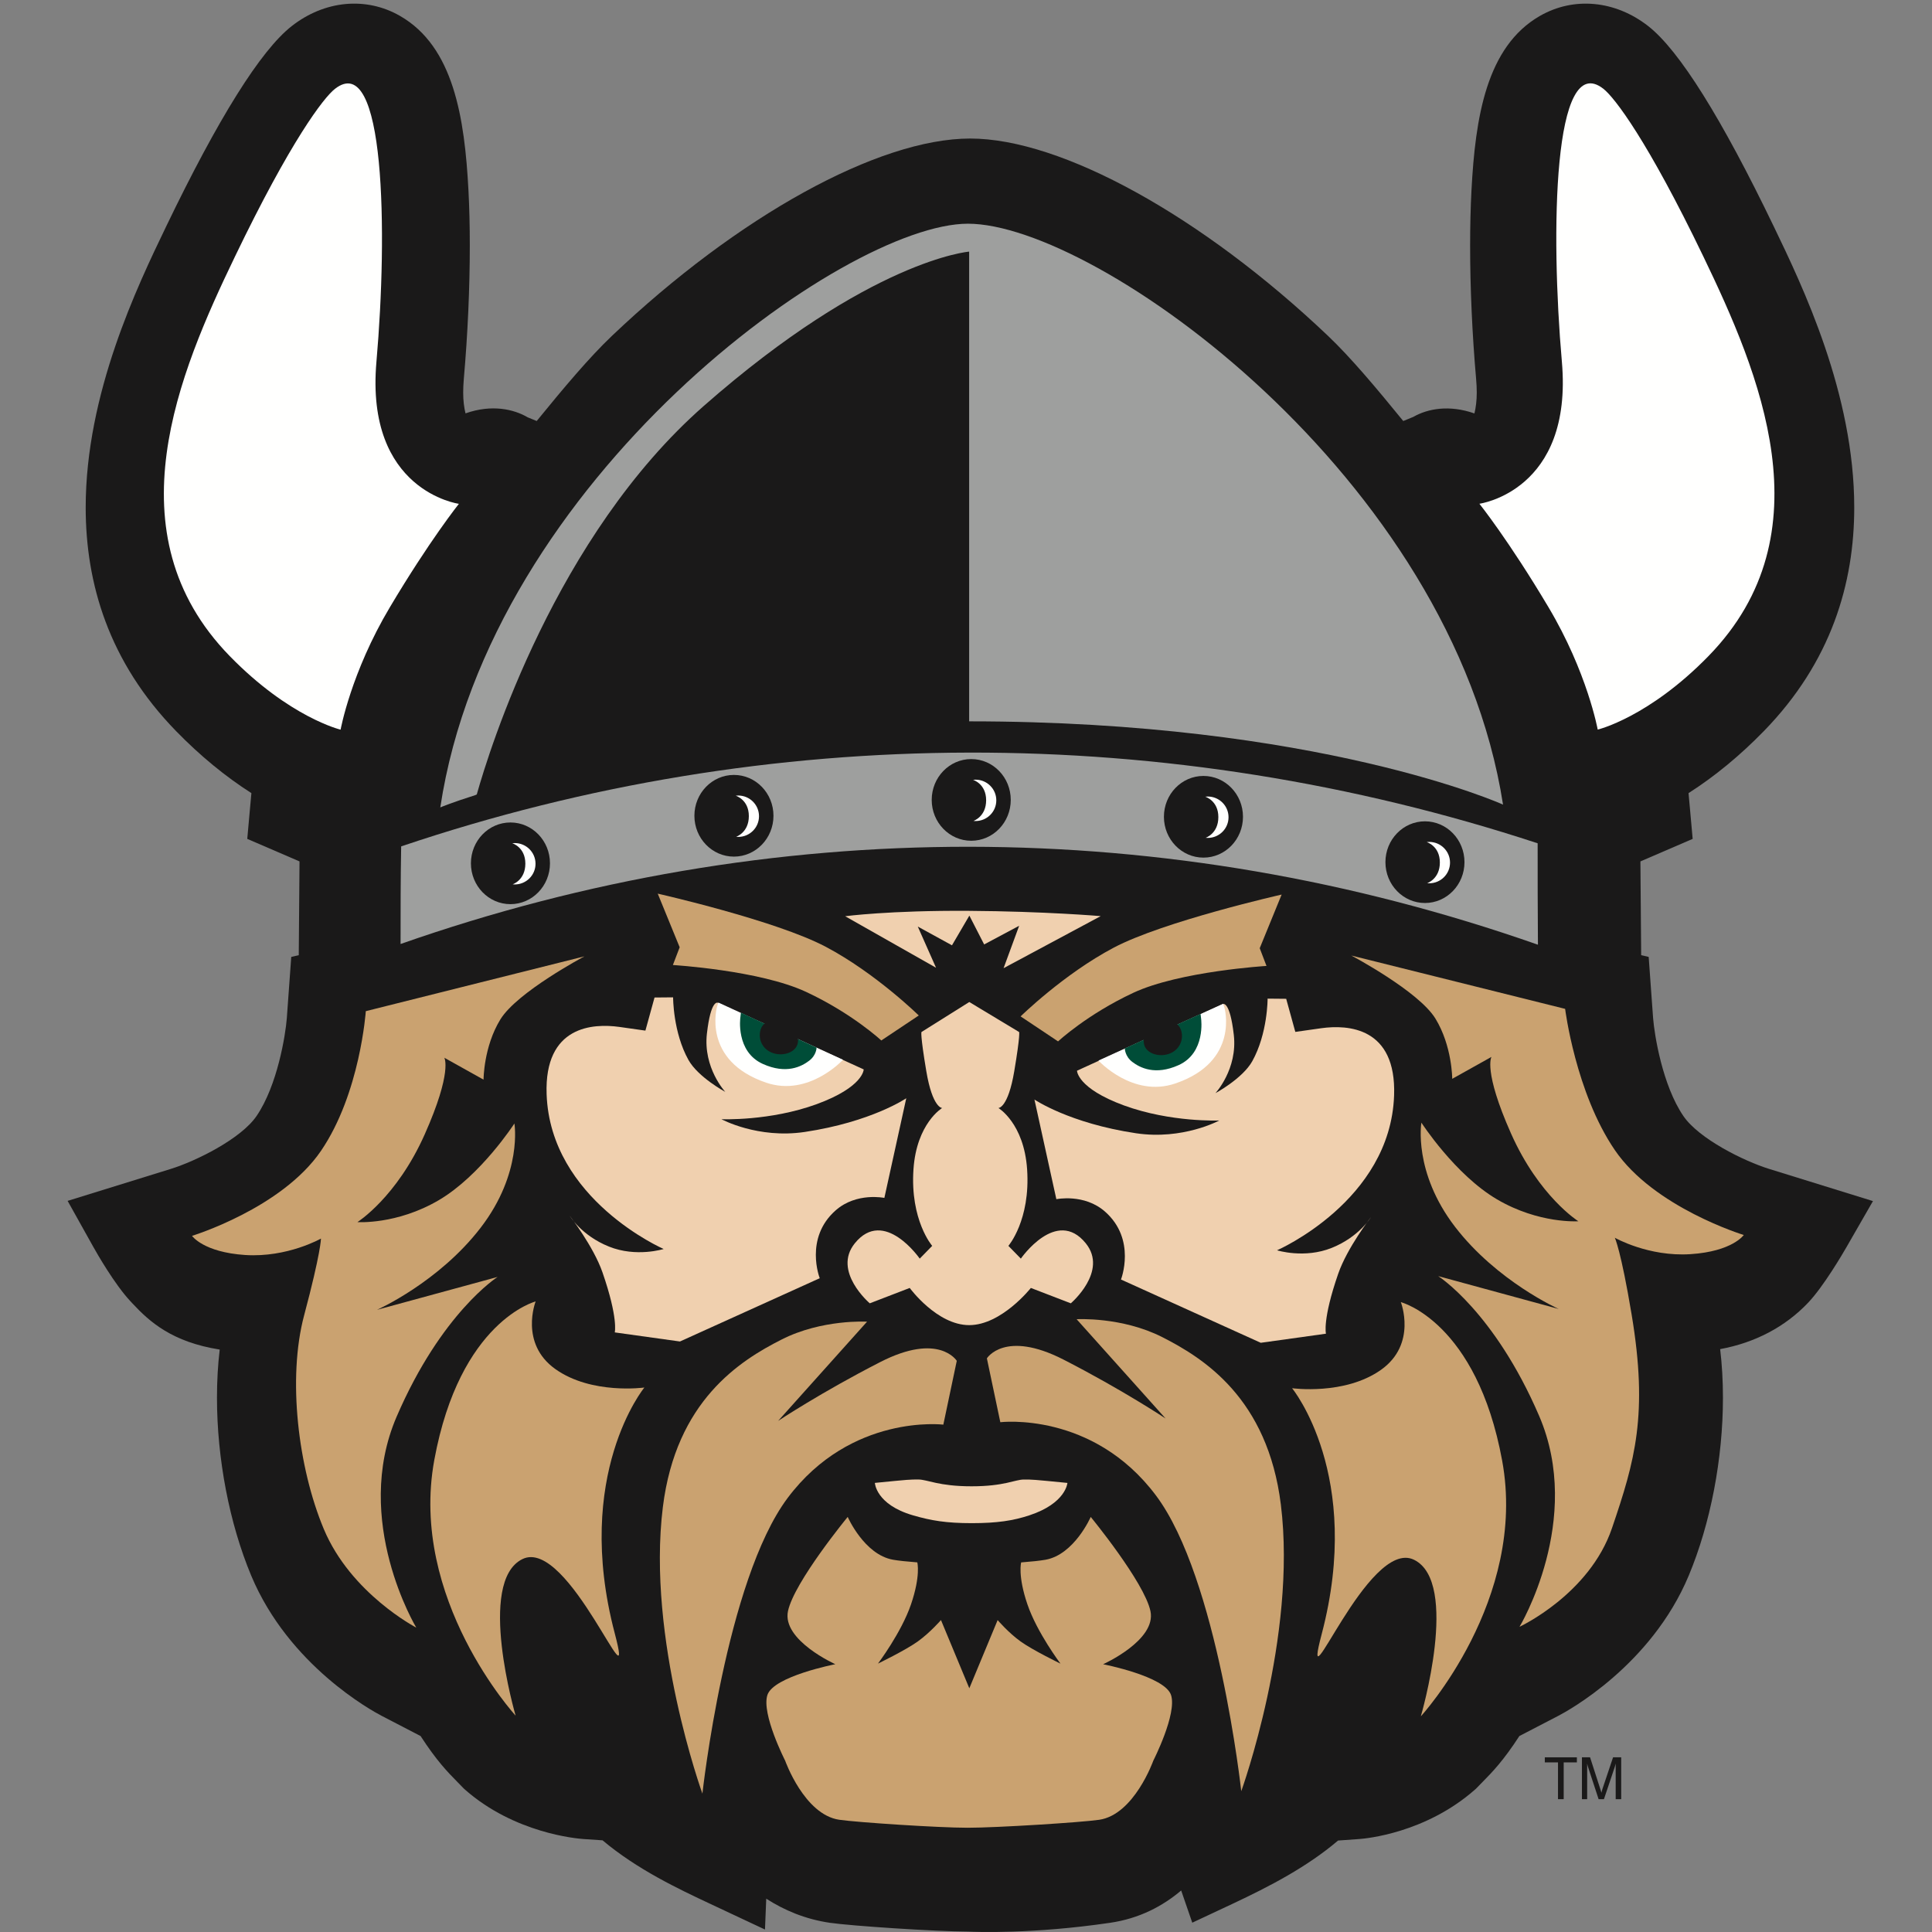
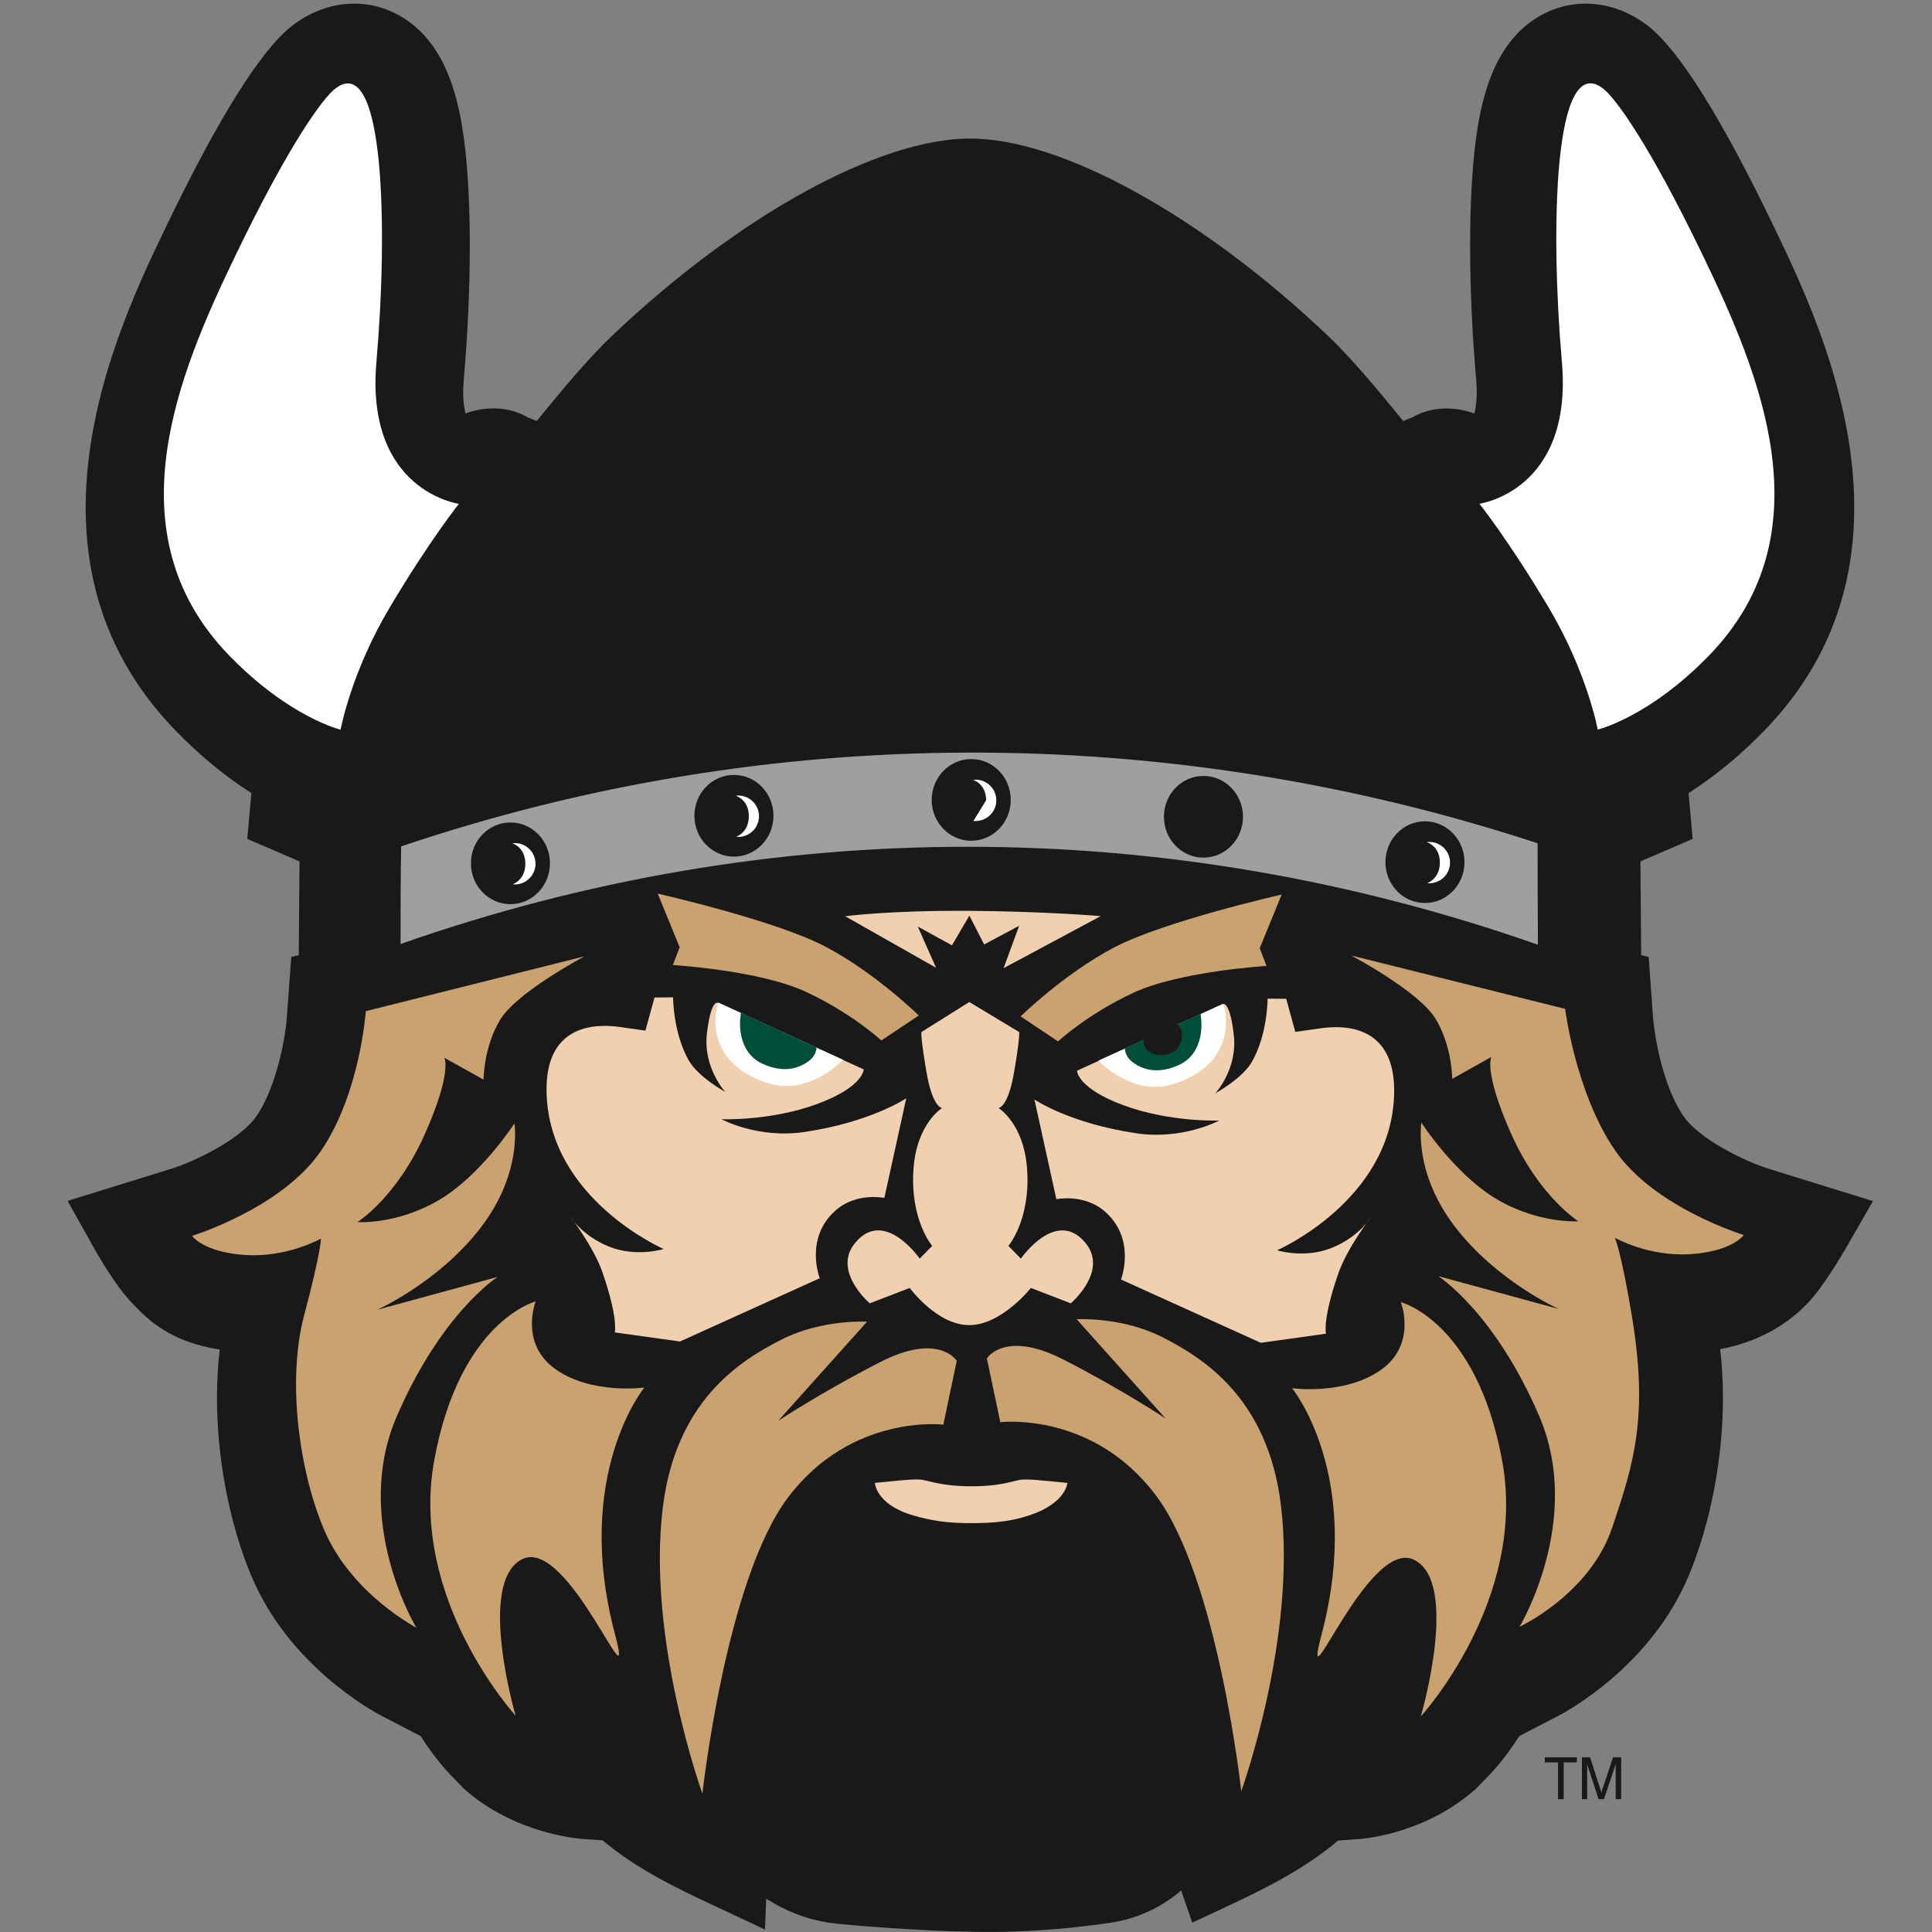
<svg xmlns="http://www.w3.org/2000/svg" width="200px" height="200px" viewBox="0 0 200 200" version="1.1">
  <rect x="0" y="0" width="200" height="200" fill="#808080" stroke="none" />
  <title>cleveland-st</title>
  <desc>Created with Sketch.</desc>
  <g id="cleveland-st" stroke="none" stroke-width="1" fill="none" fill-rule="evenodd">
    <g id="cleveland-st_BGD">
      <g id="cleveland-st" transform="translate(7, 0)">
        <path d="M23.195,2.704 C19.99,5.214 15.612,12.202 10.186,23.473 C7.223,29.626 1.871,40.739 1.871,52.532 C1.871,60.369 4.234,68.507 11.233,75.689 C13.715,78.236 16.327,80.381 19.025,82.104 C18.98,82.589 18.933,83.089 18.882,83.666 L18.597,86.841 C18.597,86.841 22.798,88.652 24.006,89.173 C23.991,91.122 23.956,95.417 23.928,98.88 C23.632,98.948 23.15,99.059 23.15,99.059 L22.69,105.425 C22.554,107.146 21.723,112.358 19.559,115.528 C17.952,117.886 13.304,120.193 10.669,121.009 L0,124.315 L2.652,129.063 C3.006,129.699 4.863,132.961 6.518,134.722 L6.703,134.921 C8.502,136.854 10.827,138.927 15.745,139.707 C15.556,141.287 15.461,142.954 15.461,144.692 C15.461,151.011 16.753,157.723 19.005,163.108 C22.904,172.429 31.546,177.123 32.519,177.628 C32.519,177.628 35.59,179.222 36.538,179.714 C38.211,182.29 39.341,183.446 40.34,184.458 L41.001,185.137 L41.159,185.281 C46.279,189.775 52.695,190.328 53.41,190.377 C53.41,190.377 54.451,190.448 55.377,190.51 C58.971,193.533 63.232,195.541 66.524,197.086 L72.191,199.745 C72.191,199.745 72.257,198.147 72.321,196.55 C74.149,197.728 76.333,198.67 78.894,199.045 C81.058,199.363 89.763,199.945 93.247,199.958 C94.008,199.994 99.912,200.226 107.931,199.045 C110.925,198.607 113.354,197.334 115.275,195.701 C115.705,196.952 116.423,199.036 116.423,199.036 L120.584,197.086 C124.455,195.269 128.324,193.251 131.517,190.532 C132.597,190.455 133.713,190.375 133.713,190.375 C134.396,190.327 140.549,189.77 145.663,185.281 L145.787,185.172 L146.485,184.456 C147.486,183.441 148.619,182.281 150.284,179.714 C151.231,179.223 154.303,177.628 154.303,177.628 C155.274,177.125 163.916,172.434 167.817,163.108 C170.069,157.722 171.359,151.01 171.359,144.692 C171.359,142.936 171.261,141.255 171.07,139.661 C174.665,138.999 177.785,137.373 180.172,134.86 C181.774,133.175 183.76,129.775 184.143,129.11 L186.888,124.336 L176.152,121.009 C173.518,120.193 168.871,117.887 167.263,115.53 C165.099,112.357 164.267,107.144 164.129,105.403 C164.131,105.424 163.902,102.269 163.902,102.269 L163.671,99.059 C163.671,99.059 163.189,98.948 162.893,98.88 C162.865,95.417 162.831,91.121 162.815,89.173 C164.025,88.652 168.224,86.841 168.224,86.841 L167.939,83.666 C167.888,83.089 167.841,82.589 167.797,82.104 C170.496,80.38 173.108,78.234 175.589,75.688 C182.588,68.506 184.951,60.369 184.951,52.533 C184.951,40.739 179.599,29.626 176.634,23.472 C171.207,12.202 166.833,5.214 163.626,2.704 C160.221,0.039 155.928,-0.368 152.419,1.643 C146.852,4.831 145.721,12.212 145.326,19.714 C145.233,21.486 145.187,23.412 145.187,25.436 C145.187,29.777 145.399,34.566 145.806,39.221 C145.852,39.722 145.873,40.198 145.873,40.645 C145.873,41.478 145.779,42.184 145.633,42.799 C143.03,41.886 140.803,42.299 139.299,43.16 C138.948,43.304 138.604,43.446 138.264,43.583 C135.472,40.157 132.83,37.008 130.488,34.781 C117.426,22.364 102.881,14.341 93.433,14.341 C83.941,14.341 69.396,22.364 56.335,34.781 C53.993,37.008 51.35,40.158 48.559,43.583 C48.252,43.459 47.944,43.333 47.63,43.203 C46.203,42.365 43.929,41.827 41.188,42.792 C41.041,42.178 40.949,41.474 40.949,40.643 C40.949,40.197 40.971,39.723 41.014,39.222 C41.423,34.564 41.634,29.775 41.634,25.432 C41.634,23.41 41.589,21.484 41.495,19.714 C41.1,12.212 39.968,4.831 34.402,1.643 C30.893,-0.369 26.598,0.038 23.195,2.704" id="Fill-1" fill="#1A1919" />
        <polyline id="Fill-5" fill="#1A1919" points="154.284 182.442 152.919 182.442 152.919 181.917 156.238 181.917 156.238 182.442 154.873 182.442 154.873 186.249 154.284 186.249 154.284 182.442" />
        <path d="M157.302,186.249 L156.761,186.249 L156.761,181.917 L157.603,181.917 L158.673,185.231 C158.722,185.376 158.758,185.49 158.776,185.587 C158.806,185.454 158.836,185.34 158.872,185.231 L159.984,181.917 L160.826,181.917 L160.826,186.249 L160.255,186.249 L160.255,182.557 C160.225,182.701 160.189,182.828 160.153,182.936 L159.04,186.249 L158.487,186.249 L157.399,182.936 C157.357,182.816 157.327,182.689 157.302,182.557 L157.302,186.249" id="Fill-6" fill="#1A1919" />
        <path d="M40.504,52.156 C40.504,52.156 30.791,50.844 31.969,37.442 C33.143,24.046 32.881,5.12 27.671,9.201 C26.497,10.119 23.091,14.577 17.321,26.564 C11.547,38.551 4.413,55.224 16.777,67.912 C22.982,74.281 28.259,75.534 28.259,75.534 C28.259,75.534 29.331,69.618 33.359,62.861 C37.484,55.928 40.504,52.156 40.504,52.156" id="Fill-7" fill="#FFFFFE" />
-         <path d="M148.593,83.292 C143.317,49.389 106.507,23.158 93.199,23.158 C80.429,23.158 43.709,49.57 38.579,83.583 C38.579,83.583 39.789,83.072 42.199,82.312 L42.355,82.244 C43.668,77.577 50.505,55.502 65.872,42.008 C83.142,26.843 93.326,26.048 93.326,26.048 L93.326,74.673 C129.519,74.673 148.593,83.292 148.593,83.292" id="Fill-8" fill="#9E9F9E" />
        <path d="M152.207,97.797 C113.834,84.327 72.839,84.252 34.467,97.723 C34.467,94.261 34.467,91.016 34.528,87.618 C72.689,74.727 113.886,74.725 152.177,87.297 C152.177,90.802 152.177,94.24 152.207,97.797" id="Fill-9" fill="#9E9F9E" />
        <path d="M97.633,82.806 C97.633,85.141 95.802,87.035 93.542,87.035 C91.282,87.035 89.45,85.141 89.45,82.806 C89.45,80.471 91.282,78.578 93.542,78.578 C95.802,78.578 97.633,80.471 97.633,82.806" id="Fill-10" fill="#1A1919" />
-         <path d="M95.085,82.84 C95.085,81.127 93.724,80.727 93.724,80.727 C93.811,80.716 93.898,80.711 93.987,80.711 C95.175,80.711 96.137,81.669 96.137,82.852 C96.137,84.034 95.175,84.993 93.987,84.993 C93.913,84.993 93.84,84.99 93.768,84.982 C93.768,84.982 95.085,84.553 95.085,82.84" id="Fill-11" fill="#FFFFFE" />
+         <path d="M95.085,82.84 C95.085,81.127 93.724,80.727 93.724,80.727 C93.811,80.716 93.898,80.711 93.987,80.711 C95.175,80.711 96.137,81.669 96.137,82.852 C96.137,84.034 95.175,84.993 93.987,84.993 C93.913,84.993 93.84,84.99 93.768,84.982 " id="Fill-11" fill="#FFFFFE" />
        <path d="M73.069,84.448 C73.069,86.784 71.237,88.677 68.976,88.677 C66.716,88.677 64.884,86.784 64.884,84.448 C64.884,82.113 66.716,80.22 68.976,80.22 C71.237,80.22 73.069,82.113 73.069,84.448" id="Fill-12" fill="#1A1919" />
        <path d="M70.52,84.481 C70.52,82.769 69.158,82.369 69.158,82.369 C69.245,82.358 69.334,82.353 69.422,82.353 C70.61,82.353 71.572,83.311 71.572,84.494 C71.572,85.676 70.61,86.636 69.422,86.636 C69.348,86.636 69.275,86.632 69.203,86.623 C69.203,86.623 70.52,86.195 70.52,84.481" id="Fill-13" fill="#FFFFFE" />
        <path d="M49.933,89.369 C49.933,91.704 48.102,93.598 45.841,93.598 C43.581,93.598 41.749,91.704 41.749,89.369 C41.749,87.034 43.581,85.142 45.841,85.142 C48.102,85.142 49.933,87.034 49.933,89.369" id="Fill-14" fill="#1A1919" />
        <path d="M47.384,89.402 C47.384,87.69 46.023,87.29 46.023,87.29 C46.11,87.279 46.198,87.274 46.286,87.274 C47.475,87.274 48.437,88.232 48.437,89.415 C48.437,90.597 47.475,91.557 46.286,91.557 C46.212,91.557 46.14,91.553 46.068,91.545 C46.068,91.545 47.384,91.116 47.384,89.402" id="Fill-15" fill="#FFFFFE" />
        <path d="M121.673,84.552 C121.673,86.888 119.841,88.781 117.58,88.781 C115.321,88.781 113.489,86.888 113.489,84.552 C113.489,82.217 115.321,80.325 117.58,80.325 C119.841,80.325 121.673,82.217 121.673,84.552" id="Fill-16" fill="#1A1919" />
-         <path d="M119.123,84.586 C119.123,82.873 117.764,82.473 117.764,82.473 C117.85,82.463 117.939,82.457 118.028,82.457 C119.215,82.457 120.177,83.416 120.177,84.598 C120.177,85.781 119.215,86.74 118.028,86.74 C117.953,86.74 117.88,86.736 117.807,86.728 C117.807,86.728 119.123,86.299 119.123,84.586" id="Fill-17" fill="#FFFFFE" />
        <path d="M144.602,89.251 C144.602,91.586 142.771,93.479 140.51,93.479 C138.251,93.479 136.419,91.586 136.419,89.251 C136.419,86.915 138.251,85.023 140.51,85.023 C142.771,85.023 144.602,86.915 144.602,89.251" id="Fill-18" fill="#1A1919" />
        <path d="M142.054,89.284 C142.054,87.571 140.69,87.17 140.69,87.17 C140.778,87.161 140.866,87.155 140.954,87.155 C142.144,87.155 143.106,88.114 143.106,89.296 C143.106,90.478 142.144,91.437 140.954,91.437 C140.882,91.437 140.808,91.434 140.736,91.427 C140.736,91.427 142.054,90.998 142.054,89.284" id="Fill-19" fill="#FFFFFE" />
        <path d="M146.147,52.148 C146.147,52.148 155.862,50.836 154.684,37.434 C153.508,24.037 153.771,5.111 158.982,9.192 C160.155,10.111 163.562,14.568 169.332,26.555 C175.105,38.542 182.24,55.215 169.875,67.903 C163.671,74.272 158.394,75.527 158.394,75.527 C158.394,75.527 157.321,69.61 153.294,62.852 C149.169,55.92 146.147,52.148 146.147,52.148" id="Fill-20" fill="#FFFFFE" />
        <path d="M53.502,99.002 C53.502,99.002 46.539,102.69 44.798,105.53 C43.057,108.362 43.057,111.764 43.057,111.764 L38.995,109.496 C38.995,109.496 39.865,110.915 36.963,117.437 C34.06,123.96 30.001,126.512 30.001,126.512 C30.001,126.512 34.06,126.798 38.416,124.246 C42.767,121.695 46.251,116.303 46.251,116.303 C46.251,116.303 47.122,121.407 42.767,127.08 C38.416,132.753 32.031,135.591 32.031,135.591 L44.51,132.188 C44.51,132.188 38.704,135.873 34.06,146.651 C29.417,157.428 36.092,168.489 36.092,168.489 C36.092,168.489 29.316,164.972 26.517,158.281 C23.86,151.928 22.744,142.678 24.485,136.157 C26.226,129.633 26.226,128.217 26.226,128.217 C26.226,128.217 22.744,130.198 18.392,129.918 C14.039,129.633 12.878,127.934 12.878,127.934 C12.878,127.934 22.163,125.097 26.226,119.14 C30.289,113.184 30.868,104.675 30.868,104.675 L53.502,99.002" id="Fill-21" fill="#CAA270" />
        <path d="M132.888,98.916 C132.888,98.916 139.851,102.601 141.593,105.441 C143.334,108.277 143.334,111.68 143.334,111.68 L147.396,109.41 C147.396,109.41 146.526,110.825 149.424,117.348 C152.328,123.875 156.39,126.424 156.39,126.424 C156.39,126.424 152.328,126.711 147.976,124.16 C143.621,121.606 140.142,116.216 140.142,116.216 C140.142,116.216 139.269,121.32 143.621,126.995 C147.976,132.665 154.361,135.505 154.361,135.505 L141.884,132.104 C141.884,132.104 147.686,135.786 152.328,146.566 C156.967,157.343 150.301,168.403 150.301,168.403 C150.301,168.403 157.541,165.052 159.874,158.189 C162.238,151.243 163.639,146.457 161.904,136.071 C160.794,129.415 160.165,128.131 160.165,128.131 C160.165,128.131 163.647,130.116 167.996,129.83 C172.351,129.548 173.514,127.847 173.514,127.847 C173.514,127.847 164.225,125.012 160.165,119.054 C156.099,113.097 155.022,104.437 155.022,104.437 L132.888,98.916" id="Fill-22" fill="#CAA270" />
        <path d="M63.359,98.062 L61.089,92.509 C61.089,92.509 73.287,95.266 78.482,98.011 C83.655,100.745 88.11,105.122 88.11,105.122 L84.232,107.71 C84.232,107.71 81.241,104.917 76.435,102.675 C71.635,100.44 62.657,99.898 62.657,99.898 L63.359,98.062" id="Fill-23" fill="#CAA270" />
        <path d="M82.757,136.819 C82.757,136.819 78.091,136.54 73.902,138.672 C69.597,140.855 62.987,145.005 61.619,156.008 C59.924,169.675 65.713,185.674 65.713,185.674 C65.713,185.674 68.137,163.599 74.544,155.058 C81.11,146.315 90.654,147.478 90.654,147.478 L92.045,140.872 C92.045,140.872 90.205,137.882 84.114,141.004 C78.02,144.123 73.552,147.091 73.552,147.091 L82.757,136.819" id="Fill-24" fill="#CAA270" />
        <path d="M48.449,134.725 C48.449,134.725 46.744,139.065 50.495,141.729 C54.246,144.396 59.706,143.636 59.706,143.636 C59.706,143.636 52.312,152.638 56.635,169.066 C58.924,177.762 51.861,159.064 47.084,161.395 C42.31,163.73 46.377,177.602 46.377,177.602 C46.377,177.602 35.313,165.548 37.958,151.139 C40.605,136.73 48.449,134.725 48.449,134.725" id="Fill-25" fill="#CAA270" />
        <path d="M104.452,136.565 C104.452,136.565 109.121,136.289 113.312,138.416 C117.612,140.6 124.225,144.749 125.594,155.754 C127.286,169.42 121.495,185.423 121.495,185.423 C121.495,185.423 119.075,163.346 112.661,154.806 C106.102,146.061 96.553,147.227 96.553,147.227 L95.162,140.617 C95.162,140.617 97.004,137.63 103.097,140.746 C109.19,143.868 113.661,146.842 113.661,146.842 L104.452,136.565" id="Fill-26" fill="#CAA270" />
-         <path d="M93.34,174.778 L96.275,167.711 C96.275,167.711 97.381,169.01 98.649,169.921 C99.916,170.834 102.78,172.218 102.78,172.218 C102.78,172.218 100.36,169.016 99.36,166.089 C98.337,163.092 98.71,161.74 98.71,161.74 C99.788,161.658 100.667,161.564 101.228,161.465 C104.21,160.933 105.912,157.033 105.912,157.033 C105.912,157.033 111.454,163.771 112.095,166.784 C112.733,169.798 107.193,172.281 107.193,172.281 C107.193,172.281 113.584,173.522 114.225,175.467 C114.864,177.421 112.388,182.267 112.388,182.267 C112.388,182.267 110.409,187.855 106.787,188.384 C104.977,188.651 96.211,189.208 93.169,189.208 C90.126,189.208 81.69,188.648 79.88,188.381 C76.257,187.851 74.279,182.264 74.279,182.264 C74.279,182.264 71.803,177.417 72.442,175.464 C73.082,173.518 79.472,172.278 79.472,172.278 C79.472,172.278 73.934,169.794 74.572,166.781 C75.212,163.768 80.754,157.03 80.754,157.03 C80.754,157.03 82.458,160.93 85.439,161.461 C85.998,161.56 86.88,161.655 87.958,161.737 C87.958,161.737 88.329,163.089 87.306,166.086 C86.307,169.013 83.887,172.214 83.887,172.214 C83.887,172.214 86.749,170.831 88.017,169.917 C89.285,169.006 90.409,167.708 90.409,167.708 L93.345,174.775" id="Fill-27" fill="#CAA270" />
        <path d="M123.406,98.158 L125.675,92.605 C125.675,92.605 113.477,95.362 108.281,98.107 C103.109,100.841 98.653,105.217 98.653,105.217 L102.531,107.805 C102.531,107.805 105.524,105.012 110.329,102.77 C115.129,100.537 124.107,99.993 124.107,99.993 L123.406,98.158" id="Fill-28" fill="#CAA270" />
        <path d="M138.014,134.796 C138.014,134.796 139.718,139.136 135.966,141.8 C132.214,144.467 126.756,143.707 126.756,143.707 C126.756,143.707 134.149,152.709 129.827,169.138 C127.538,177.833 134.6,159.135 139.377,161.466 C144.153,163.801 140.084,177.674 140.084,177.674 C140.084,177.674 151.149,165.619 148.504,151.21 C145.858,136.801 138.014,134.796 138.014,134.796" id="Fill-29" fill="#CAA270" />
        <path d="M61.703,129.296 C61.703,129.296 49.971,124.196 49.586,113.276 C49.333,106.167 54.409,105.931 57.111,106.306 C59.812,106.689 59.812,106.689 59.812,106.689 L60.757,103.262 L62.68,103.245 C62.68,103.245 62.666,106.859 64.272,109.731 C65.277,111.522 68.081,113.031 68.081,113.031 C68.081,113.031 65.772,110.554 66.179,106.998 C66.584,103.44 67.297,103.803 67.297,103.803 L82.41,110.705 C82.41,110.705 82.408,112.52 77.544,114.302 C72.682,116.075 67.683,115.86 67.683,115.86 C67.683,115.86 71.441,117.907 76.306,117.18 C83.225,116.143 86.817,113.689 86.817,113.689 L84.549,124.007 C84.549,124.007 81.664,123.4 79.515,125.289 C76.231,128.175 77.859,132.32 77.859,132.32 L63.389,138.871 L56.64,137.93 C56.64,137.93 57.02,136.484 55.373,131.727 C54.434,129.014 51.978,125.863 51.978,125.863 C51.978,125.863 53.192,127.901 56.03,129.042 C58.865,130.189 61.703,129.296 61.703,129.296" id="Fill-30" fill="#F0D0AF" />
        <path d="M80.491,94.848 L89.898,100.18 L88.009,95.918 L91.548,97.858 L93.348,94.783 L94.879,97.767 L98.503,95.834 L96.89,100.225 L106.945,94.837 C106.945,94.837 101.18,94.341 93.276,94.29 C85.093,94.235 80.491,94.848 80.491,94.848" id="Fill-31" fill="#F0D0AF" />
        <path d="M99.714,133.328 L103.85,134.919 C103.85,134.919 107.747,131.604 105.398,128.704 C102.367,124.958 98.678,130.292 98.678,130.292 L97.388,128.972 C97.388,128.972 99.685,126.32 99.327,121.047 C99.002,116.274 96.356,114.701 96.356,114.701 C96.356,114.701 97.351,114.723 97.995,110.895 C98.64,107.064 98.499,106.836 98.499,106.836 L93.341,103.728 L88.389,106.836 C88.389,106.836 88.248,107.064 88.892,110.895 C89.538,114.723 90.532,114.701 90.532,114.701 C90.532,114.701 87.886,116.274 87.562,121.047 C87.203,126.32 89.5,128.972 89.5,128.972 L88.21,130.292 C88.21,130.292 84.522,124.958 81.491,128.704 C79.142,131.604 83.039,134.919 83.039,134.919 L87.174,133.328 C87.174,133.328 89.99,137.177 93.332,137.177 C96.675,137.177 99.714,133.328 99.714,133.328" id="Fill-32" fill="#F0D0AF" />
        <path d="M125.199,129.43 C125.199,129.43 136.93,124.33 137.316,113.41 C137.569,106.301 132.493,106.064 129.791,106.439 C127.091,106.822 127.091,106.822 127.091,106.822 L126.146,103.396 L124.222,103.378 C124.222,103.378 124.237,106.992 122.63,109.864 C121.626,111.655 118.82,113.165 118.82,113.165 C118.82,113.165 121.131,110.687 120.723,107.131 C120.317,103.573 119.606,103.937 119.606,103.937 L104.492,110.839 C104.492,110.839 104.494,112.654 109.359,114.437 C114.219,116.208 119.218,115.993 119.218,115.993 C119.218,115.993 115.461,118.04 110.595,117.313 C103.677,116.277 100.085,113.822 100.085,113.822 L102.353,124.14 C102.353,124.14 105.238,123.534 107.387,125.422 C110.67,128.308 109.043,132.454 109.043,132.454 L123.513,139.005 L130.262,138.064 C130.262,138.064 129.882,136.619 131.53,131.861 C132.468,129.149 134.924,125.996 134.924,125.996 C134.924,125.996 133.711,128.034 130.872,129.176 C128.037,130.323 125.199,129.43 125.199,129.43" id="Fill-33" fill="#F0D0AF" />
        <path d="M93.601,157.677 C96.237,157.677 97.894,157.416 99.558,156.867 C103.359,155.616 103.498,153.512 103.498,153.512 C99.854,153.15 99.854,153.16 98.996,153.16 C98.058,153.16 96.996,153.861 93.576,153.861 C90.155,153.861 89.005,153.157 88.066,153.157 C87.208,153.157 87.208,153.147 83.566,153.509 C83.566,153.509 83.663,155.747 87.505,156.865 C89.397,157.416 90.966,157.677 93.601,157.677" id="Fill-34" fill="#F0D0AF" />
        <path d="M80.265,109.706 C80.265,109.706 76.73,113.573 72.325,112.082 C65.596,109.804 67.23,104.207 67.23,104.207 L67.364,103.783 L80.265,109.706" id="Fill-35" fill="#FFFFFE" />
        <path d="M69.639,105.345 C69.639,105.345 69.142,108.865 71.969,110.138 C74.409,111.239 75.983,110.399 76.761,109.808 C77.538,109.217 77.53,108.446 77.53,108.446 L69.699,104.834 L69.639,105.345" id="Fill-36" fill="#004D38" />
-         <path d="M75.596,107.423 C75.636,107.672 75.618,107.922 75.535,108.158 C75.226,109.032 73.89,109.399 72.847,108.948 C71.803,108.496 71.45,107.398 71.759,106.524 C71.855,106.252 72.029,106.031 72.253,105.87 L75.596,107.423" id="Fill-37" fill="#1A1919" />
        <path d="M106.714,109.79 C106.714,109.79 110.248,113.657 114.655,112.165 C121.382,109.887 119.749,104.291 119.749,104.291 L119.614,103.913 L106.714,109.79" id="Fill-38" fill="#FFFFFE" />
        <path d="M117.34,105.468 C117.34,105.468 117.837,108.988 115.01,110.261 C112.571,111.361 110.996,110.522 110.218,109.931 C109.441,109.34 109.439,108.53 109.439,108.53 L117.281,104.957 L117.34,105.468" id="Fill-39" fill="#004D38" />
        <path d="M111.418,107.481 C111.373,107.739 111.388,108 111.474,108.245 C111.783,109.119 113.118,109.486 114.162,109.034 C115.205,108.583 115.559,107.484 115.25,106.611 C115.154,106.337 114.979,106.114 114.752,105.954 L111.418,107.481" id="Fill-40" fill="#1A1919" />
      </g>
    </g>
  </g>
</svg>